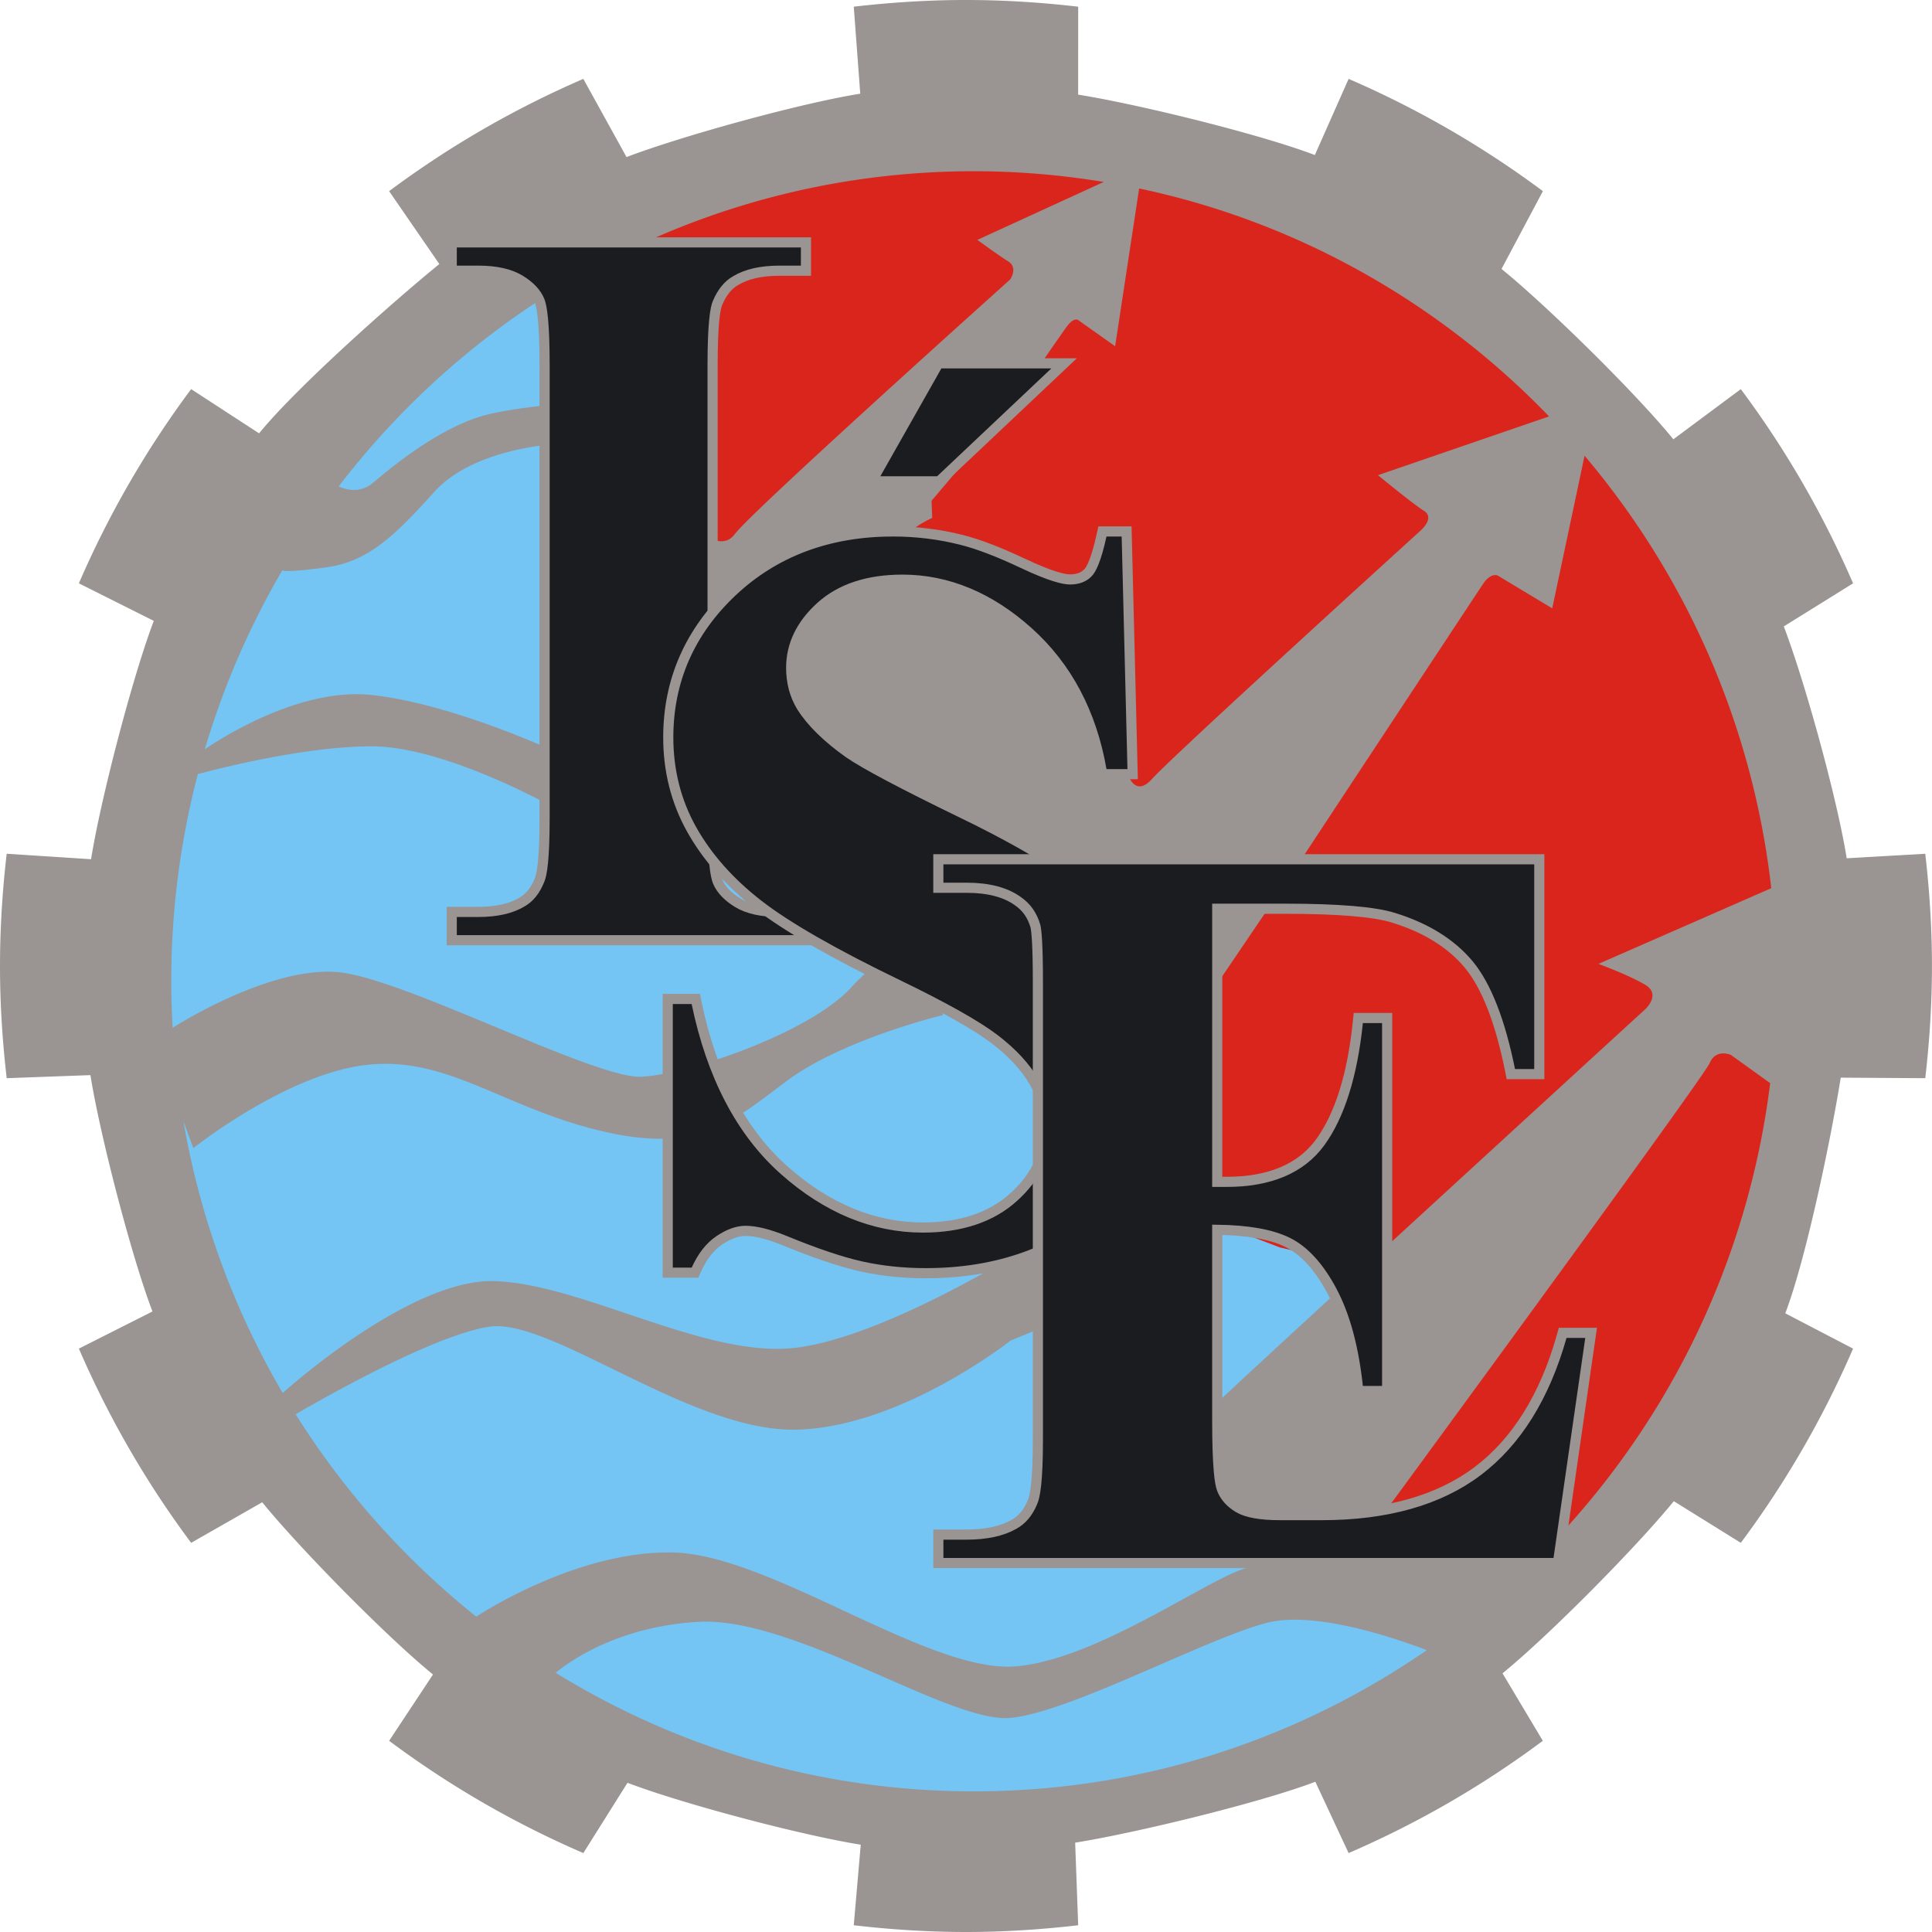
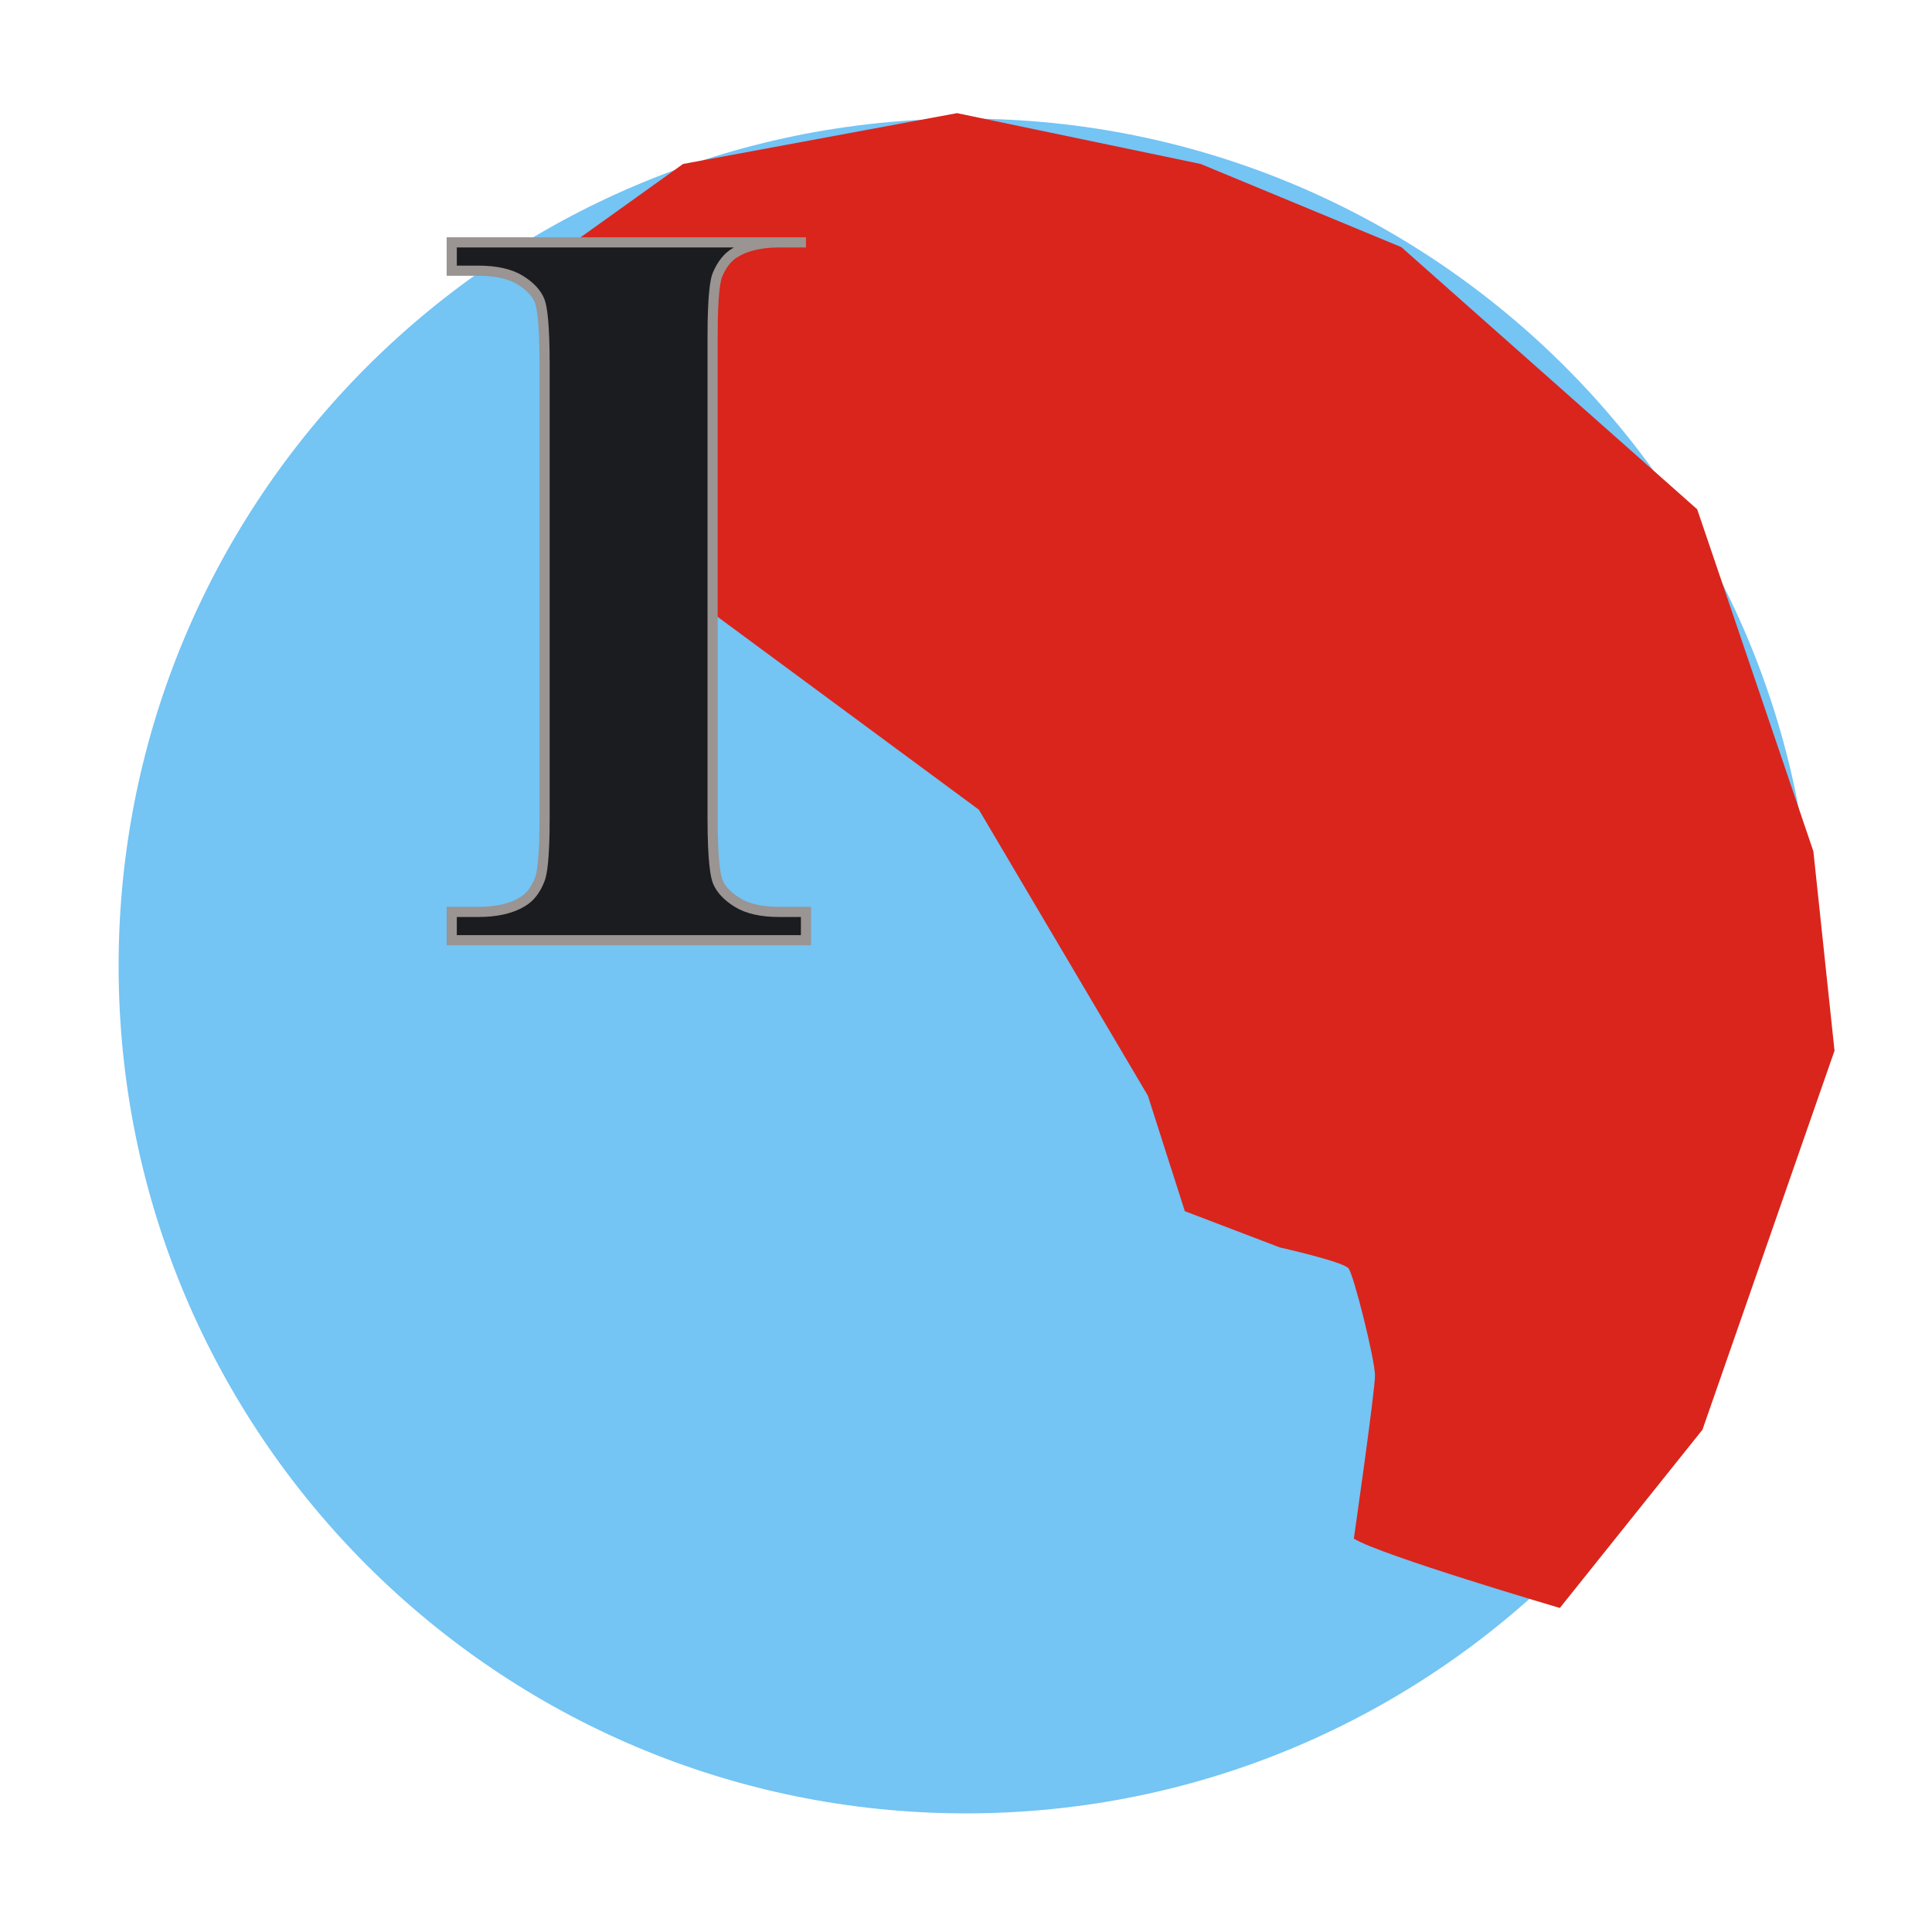
<svg xmlns="http://www.w3.org/2000/svg" width="999" height="999">
  <path d="M937.658 499.489c0 241.995-196.176 438.17-438.17 438.17-241.98 0-438.154-196.175-438.154-438.17S257.509 61.335 499.487 61.335c241.995 0 438.17 196.16 438.17 438.154" fill="#74c4f4" />
  <path d="M293.093 127.8l60.093 177.952L506.164 418.68l87.362 147.832 19.124 59.765 49.163 18.764s32.775 7.325 35.511 10.832c2.72 3.507 13.651 47.213 13.651 55.406 0 8.194-10.93 84.314-10.93 84.314 13.667 8.538 106.519 35.856 106.519 35.856l73.744-92.163 68.287-195.995-10.93-103.094-60.078-176.855L724.626 127.8 620.844 84.783 494.856 58.497l-141.67 26.286-60.093 43.017z" fill="#da251c" />
-   <path d="M499.487 0c-19.632 0-38.98 1.26-58.022 3.457l3.354 44.989c-30.841 4.9-92.442 21.926-120.858 32.775L301.633 40.79a499.504 499.504 0 0 0-100.425 58.047l25.964 37.692c-23.876 19.435-73.768 63.685-93.204 87.545l-35.13-22.866A499.504 499.504 0 0 0 40.79 301.633l38.74 19.41c-10.863 28.414-27.541 92.397-32.44 123.238l-43.632-2.817C1.26 460.507 0 479.855 0 499.487c0 19.632 1.26 38.964 3.457 58.022l43.299-1.587c4.9 30.858 21.235 93.815 32.083 122.215l-38.05 19.204a499.503 499.503 0 0 0 58.048 100.425l36.744-20.97c19.436 23.86 64.437 69.636 88.314 89.055l-22.687 34.286a497.947 497.947 0 0 0 100.425 58.048l22.84-36.334c28.433 10.848 89.745 27.09 120.602 32.006l-3.61 41.66c19.042 2.197 38.39 3.483 58.022 3.483 19.649 0 38.964-1.286 58.022-3.482l-1.562-42.71c30.858-4.917 95.788-20.647 124.187-31.495l17.207 36.872a497.946 497.946 0 0 0 100.425-58.048l-20.843-34.9c23.877-19.42 69.134-65.145 88.57-89.005l34.644 21.534c23.057-30.907 42.562-64.585 58.048-100.425l-35.054-18.257c10.848-28.416 23.762-91.015 28.678-121.856l43.709.281c2.196-19.058 3.456-38.39 3.456-58.022 0-19.632-1.26-38.98-3.456-58.022l-40.636 2.33c-4.9-30.858-21.654-91.453-32.52-119.885l35.823-22.277c-15.486-35.84-34.99-69.518-58.048-100.425l-34.875 25.939c-19.419-23.877-64.958-68.648-88.85-88.083l21.38-40.227a500.15 500.15 0 0 0-100.45-58.047l-17.464 39.38c-28.416-10.848-91.553-26.322-122.394-31.238l.025-45.475C538.451 1.26 519.136 0 499.487 0zm4.123 88.544c22.866 0 45.277 1.942 67.137 5.53l-65.37 29.96s10.792 7.902 16.003 11.163c5.211 3.294.922 9.346.922 9.346s-133.64 119.83-142.341 131.613c-8.702 11.782-26.144-8.194-26.144-8.194l-17.386 8.194-16.9-30.727-18.973-36.872s-20.463.008-45.552 5.121c-25.09 5.13-51.724 27.146-61.966 35.848-6.658 5.656-13.65 3.904-17.95 2.023 75.915-99.11 194.792-163.005 328.52-163.005zm85.42 8.91c82.242 17.365 155.49 59.324 211.962 117.863l-88.467 30.394s17.977 14.805 23.762 18.41c5.785 3.605-1.46 9.986-1.46 9.986s-128.524 116.757-139.012 128.54c-10.504 11.783-13.827-6.401-13.827-6.401l-9.755-8.962-14.57-56.332s-10.518-5.636-12.828-8.962c-2.295-3.327-10.977-5.12-12.01-5.89-1.015-.753-35.335-10.754-35.335-10.754s-25.711-12.993-30.496-20.843c-4.769-7.85 15.03-16.72 15.03-16.72l-.333-8.86 41.507-48.906s25.713-37.675 28.909-41.789c3.228-4.113 5.274-2.816 5.274-2.816l19.23 13.622 12.419-81.58zM285.45 229.81l4.38 14.416 8.193 66.907 99.682 129.052 75.127 34.158 76.458 35.489 7.605 85.343-8.962 57.356 18.436 139.986 139.627 3.098S880.77 557.444 884.03 549.725c3.278-7.718 10.985-4.25 10.985-4.25l20.305 14.595c-11.903 95.71-55.73 181.349-120.474 245.71-1.818.07-131.934 5.002-146.694 4.482-14.847-.508-78.02 47.801-123.086 51.39-45.066 3.589-126.487-57.86-177.19-58.893-48.1-.964-96.628 29.94-101.603 33.185a419.675 419.675 0 0 1-93.409-104.65c8.587-5.03 70.681-41.003 100.271-45.296 31.76-4.605 103.976 54.275 158.268 53.26 54.276-1.033 111.103-46.065 111.103-46.065l19.997-8.22V645.03h-11.292s-77.823 49.18-123.905 52.261c-46.098 3.064-108.073-33.817-152.122-34.85-43.434-1.001-107.259 56.296-109.003 57.87-24.95-42.565-42.608-89.956-51.34-140.473l5.148 13.827s48.142-38.421 89.619-43.043c41.477-4.604 69.655 21.535 119.834 33.825 50.195 12.291 67.603-3.068 96.789-25.093 29.202-22.025 81.425-34.49 81.425-34.49l-6.145-18.77-8.706-12.29s-1.596-.943-4.711-.87c-5.193.12-14.626 3.051-28.064 17.77-21.517 23.548-85.018 45.048-108.567 46.064-23.55 1.032-118.306-48.643-154.146-53.772-35.856-5.113-87.57 28.192-87.57 28.192l-.461.41c-.453-8.012-.743-16.071-.743-24.198 0-37.039 4.806-72.93 13.75-107.133 9.53-2.566 55.03-14.365 89.901-14.365 38.92 0 96.277 32.775 96.277 32.775l4.609-8.194-8.706-23.019s-52.235-24.095-93.204-28.192c-2.56-.256-5.13-.337-7.733-.307-33.834.39-68.459 22.345-77.534 28.473a418.374 418.374 0 0 1 40.048-92.512c.543.232 3.396 1.117 23.019-1.614 22.025-3.08 35.834-17.151 55.794-39.176 19.977-22.009 60.686-24.325 60.686-24.325zm533.902 5.838c52.175 61.67 86.904 138.773 96.532 223.613l-89.363 39.15s15.368 5.617 24.07 10.73c8.701 5.129 0 12.828 0 12.828S638.06 716.575 627.31 727.325c-10.767 10.75-52.747-20.484-52.747-20.484l41.301-181.313 7.861-8.501 46.065-67.957s93.574-141.982 97.326-147.488c3.753-5.49 7.221-4.046 7.221-4.046l28.294 17.028 16.72-78.916zM668.228 837.53c23.82-.351 54.378 9.964 69.544 15.722C671.115 899.3 590.49 926.28 503.61 926.28c-79.254 0-153.295-22.432-216.29-61.325 7.63-6.236 32.257-23.786 73.385-26.322 49.67-3.081 130.593 52.73 161.827 49.649 31.235-3.065 100.869-40.97 132.611-49.163 3.97-1.024 8.393-1.518 13.085-1.588z" fill="#9a9492" />
-   <path d="M233.585 486.174V471.54h13.765c9.407 0 17.01-1.737 22.615-5.146 3.9-2.196 6.916-6.014 9.046-11.405 1.196-2.737 2.59-10.472 2.59-32.17V188.708c0-22.172-1.41-30.3-2.59-33.217-1.639-4.015-5.064-7.653-10.177-10.75-5.21-3.163-12.421-4.77-21.484-4.77h-13.765v-14.633h183.163v14.634h-13.782c-9.373 0-16.977 1.737-22.598 5.146-3.933 2.212-7.03 6.063-9.325 11.47-1.18 2.672-2.572 10.39-2.572 32.12V422.82c0 22.156 1.475 30.268 2.704 33.168 1.704 4.032 5.178 7.67 10.324 10.8 5.195 3.162 12.421 4.752 21.467 4.752h13.782v14.634H233.585z" fill="#1b1c20" stroke="#9a9492" stroke-width="5.244" />
-   <path d="M485.25 187.868l-34.541 61.018h34.9l64.628-61.018h-64.986zm-23.48 86.93c-33.266 0-61.23 10.47-83.14 31.086-21.96 20.664-33.083 46.034-33.083 75.434 0 17.24 4.065 33.261 12.111 47.6 7.997 14.29 19.602 27.384 34.465 38.92 14.733 11.456 39.163 25.435 72.643 41.61 23.63 11.438 40.33 20.863 49.572 27.91 9.095 6.964 15.958 14.386 20.382 22.072 4.392 7.636 6.607 15.569 6.607 23.582 0 13.602-5.787 25.745-17.258 36.053-11.488 10.39-27.266 15.67-46.833 15.67-25.515 0-49.675-9.995-71.798-29.676-22.221-19.73-37.454-48.84-45.27-86.547l-.385-1.972h-14.518v141.522h14.109l.64-1.434c3.048-6.85 7.046-11.983 11.88-15.26 4.835-3.262 9.41-4.917 13.572-4.917 5.244 0 12.152 1.722 20.51 5.147 15.6 6.407 28.789 10.869 39.227 13.212 10.505 2.344 21.764 3.534 33.416 3.534 37.396 0 68.68-11.232 92.999-33.338 24.417-22.156 36.795-49.023 36.795-79.864 0-24.286-7.663-46.16-22.789-65.038-15.191-18.698-44.834-38.758-88.032-59.635-30.497-14.798-50.211-25.24-58.585-31.009-11.258-7.964-19.525-16.081-24.556-24.095-3.54-5.8-5.351-12.569-5.351-20.074 0-11.832 5.17-22.497 15.363-31.674 10.242-9.227 24.45-13.879 42.198-13.879 23.172 0 45.036 9.077 65.012 26.989 20.026 17.944 32.793 42.02 37.922 71.567l.384 2.023h15.696l-3.123-125.518h-12.496l-.435 1.92c-2.819 12.913-5.352 17.68-6.99 19.383-2.246 2.36-5.324 3.508-9.372 3.508-3.081 0-9.833-1.443-24.581-8.424-12.324-5.817-22.943-9.888-31.546-12.034-11.373-2.885-23.284-4.353-35.362-4.353z" fill="#1b1c20" stroke="#9a9492" stroke-width="5.244" />
-   <path d="M485.2 808.227v-14.716h14.584c10.095 0 18.305-1.77 24.368-5.228 4.228-2.245 7.473-6.112 9.718-11.52 1.295-2.77 2.802-10.554 2.802-32.415V508.204c0-19.878-.704-26.925-1.278-29.334-1.622-5.555-4.572-9.8-8.997-12.848-6.407-4.654-15.338-6.98-26.613-6.98h-14.585v-14.717h310.74V555.4h-14.715l-.394-1.983c-5.096-25.384-12.323-43.82-21.435-54.767-9.078-10.849-22.155-18.96-38.838-24.09-9.8-3.097-28.596-4.67-55.865-4.67h-35.283v141.228h4.802c22.238 0 38.527-6.867 48.425-20.436 10.111-13.896 16.666-34.774 19.485-62.076l.23-2.212h14.912v192.881H702.35l-.229-2.195c-2.147-20.124-6.62-36.758-13.34-49.409-6.653-12.553-14.42-21.058-23.024-25.286-8.358-4.113-20.583-6.293-36.348-6.49v98.654c0 24.106 1.295 32.545 2.393 35.38 1.508 3.917 4.294 7.08 8.554 9.653 4.261 2.556 11.439 3.85 21.353 3.85h21.829c33.43 0 60.535-7.652 80.56-22.778 20.06-15.142 34.677-38.593 43.428-69.663l.508-1.803h14.7l-17.175 119.04H485.2z" fill="#1b1c20" stroke="#9a9492" stroke-width="5.244" />
+   <path d="M233.585 486.174V471.54h13.765c9.407 0 17.01-1.737 22.615-5.146 3.9-2.196 6.916-6.014 9.046-11.405 1.196-2.737 2.59-10.472 2.59-32.17V188.708c0-22.172-1.41-30.3-2.59-33.217-1.639-4.015-5.064-7.653-10.177-10.75-5.21-3.163-12.421-4.77-21.484-4.77h-13.765v-14.633h183.163h-13.782c-9.373 0-16.977 1.737-22.598 5.146-3.933 2.212-7.03 6.063-9.325 11.47-1.18 2.672-2.572 10.39-2.572 32.12V422.82c0 22.156 1.475 30.268 2.704 33.168 1.704 4.032 5.178 7.67 10.324 10.8 5.195 3.162 12.421 4.752 21.467 4.752h13.782v14.634H233.585z" fill="#1b1c20" stroke="#9a9492" stroke-width="5.244" />
</svg>